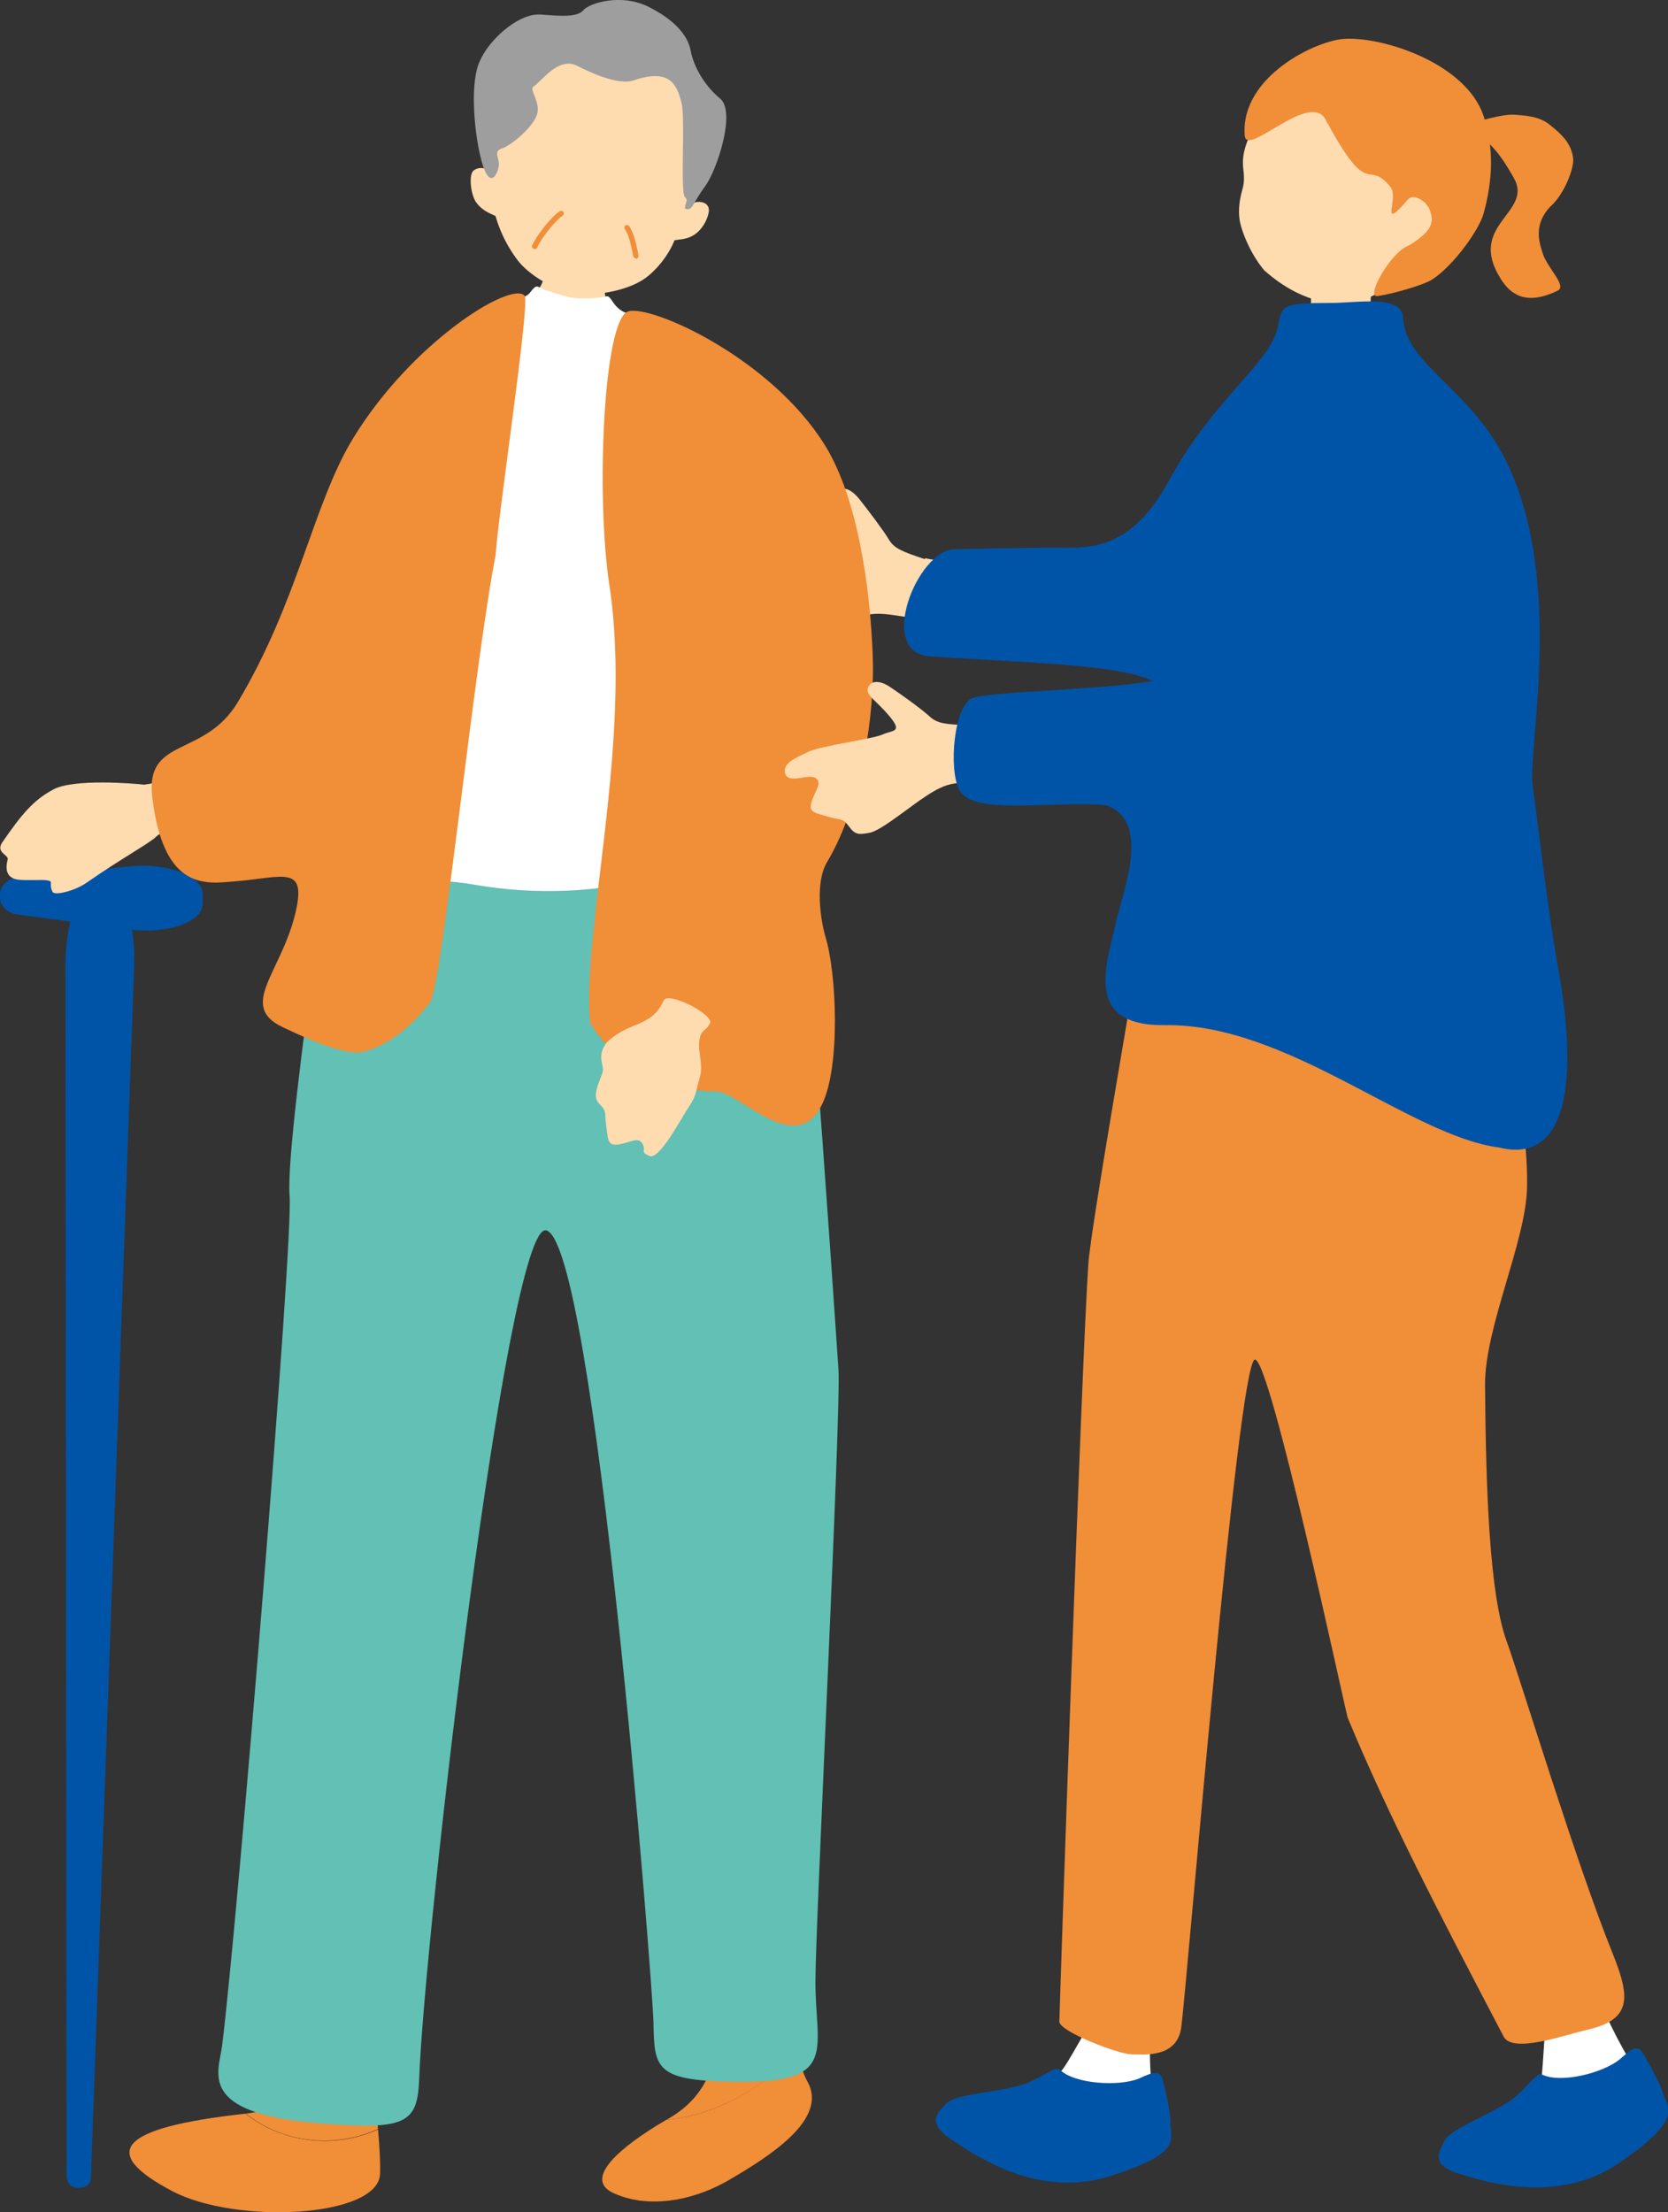
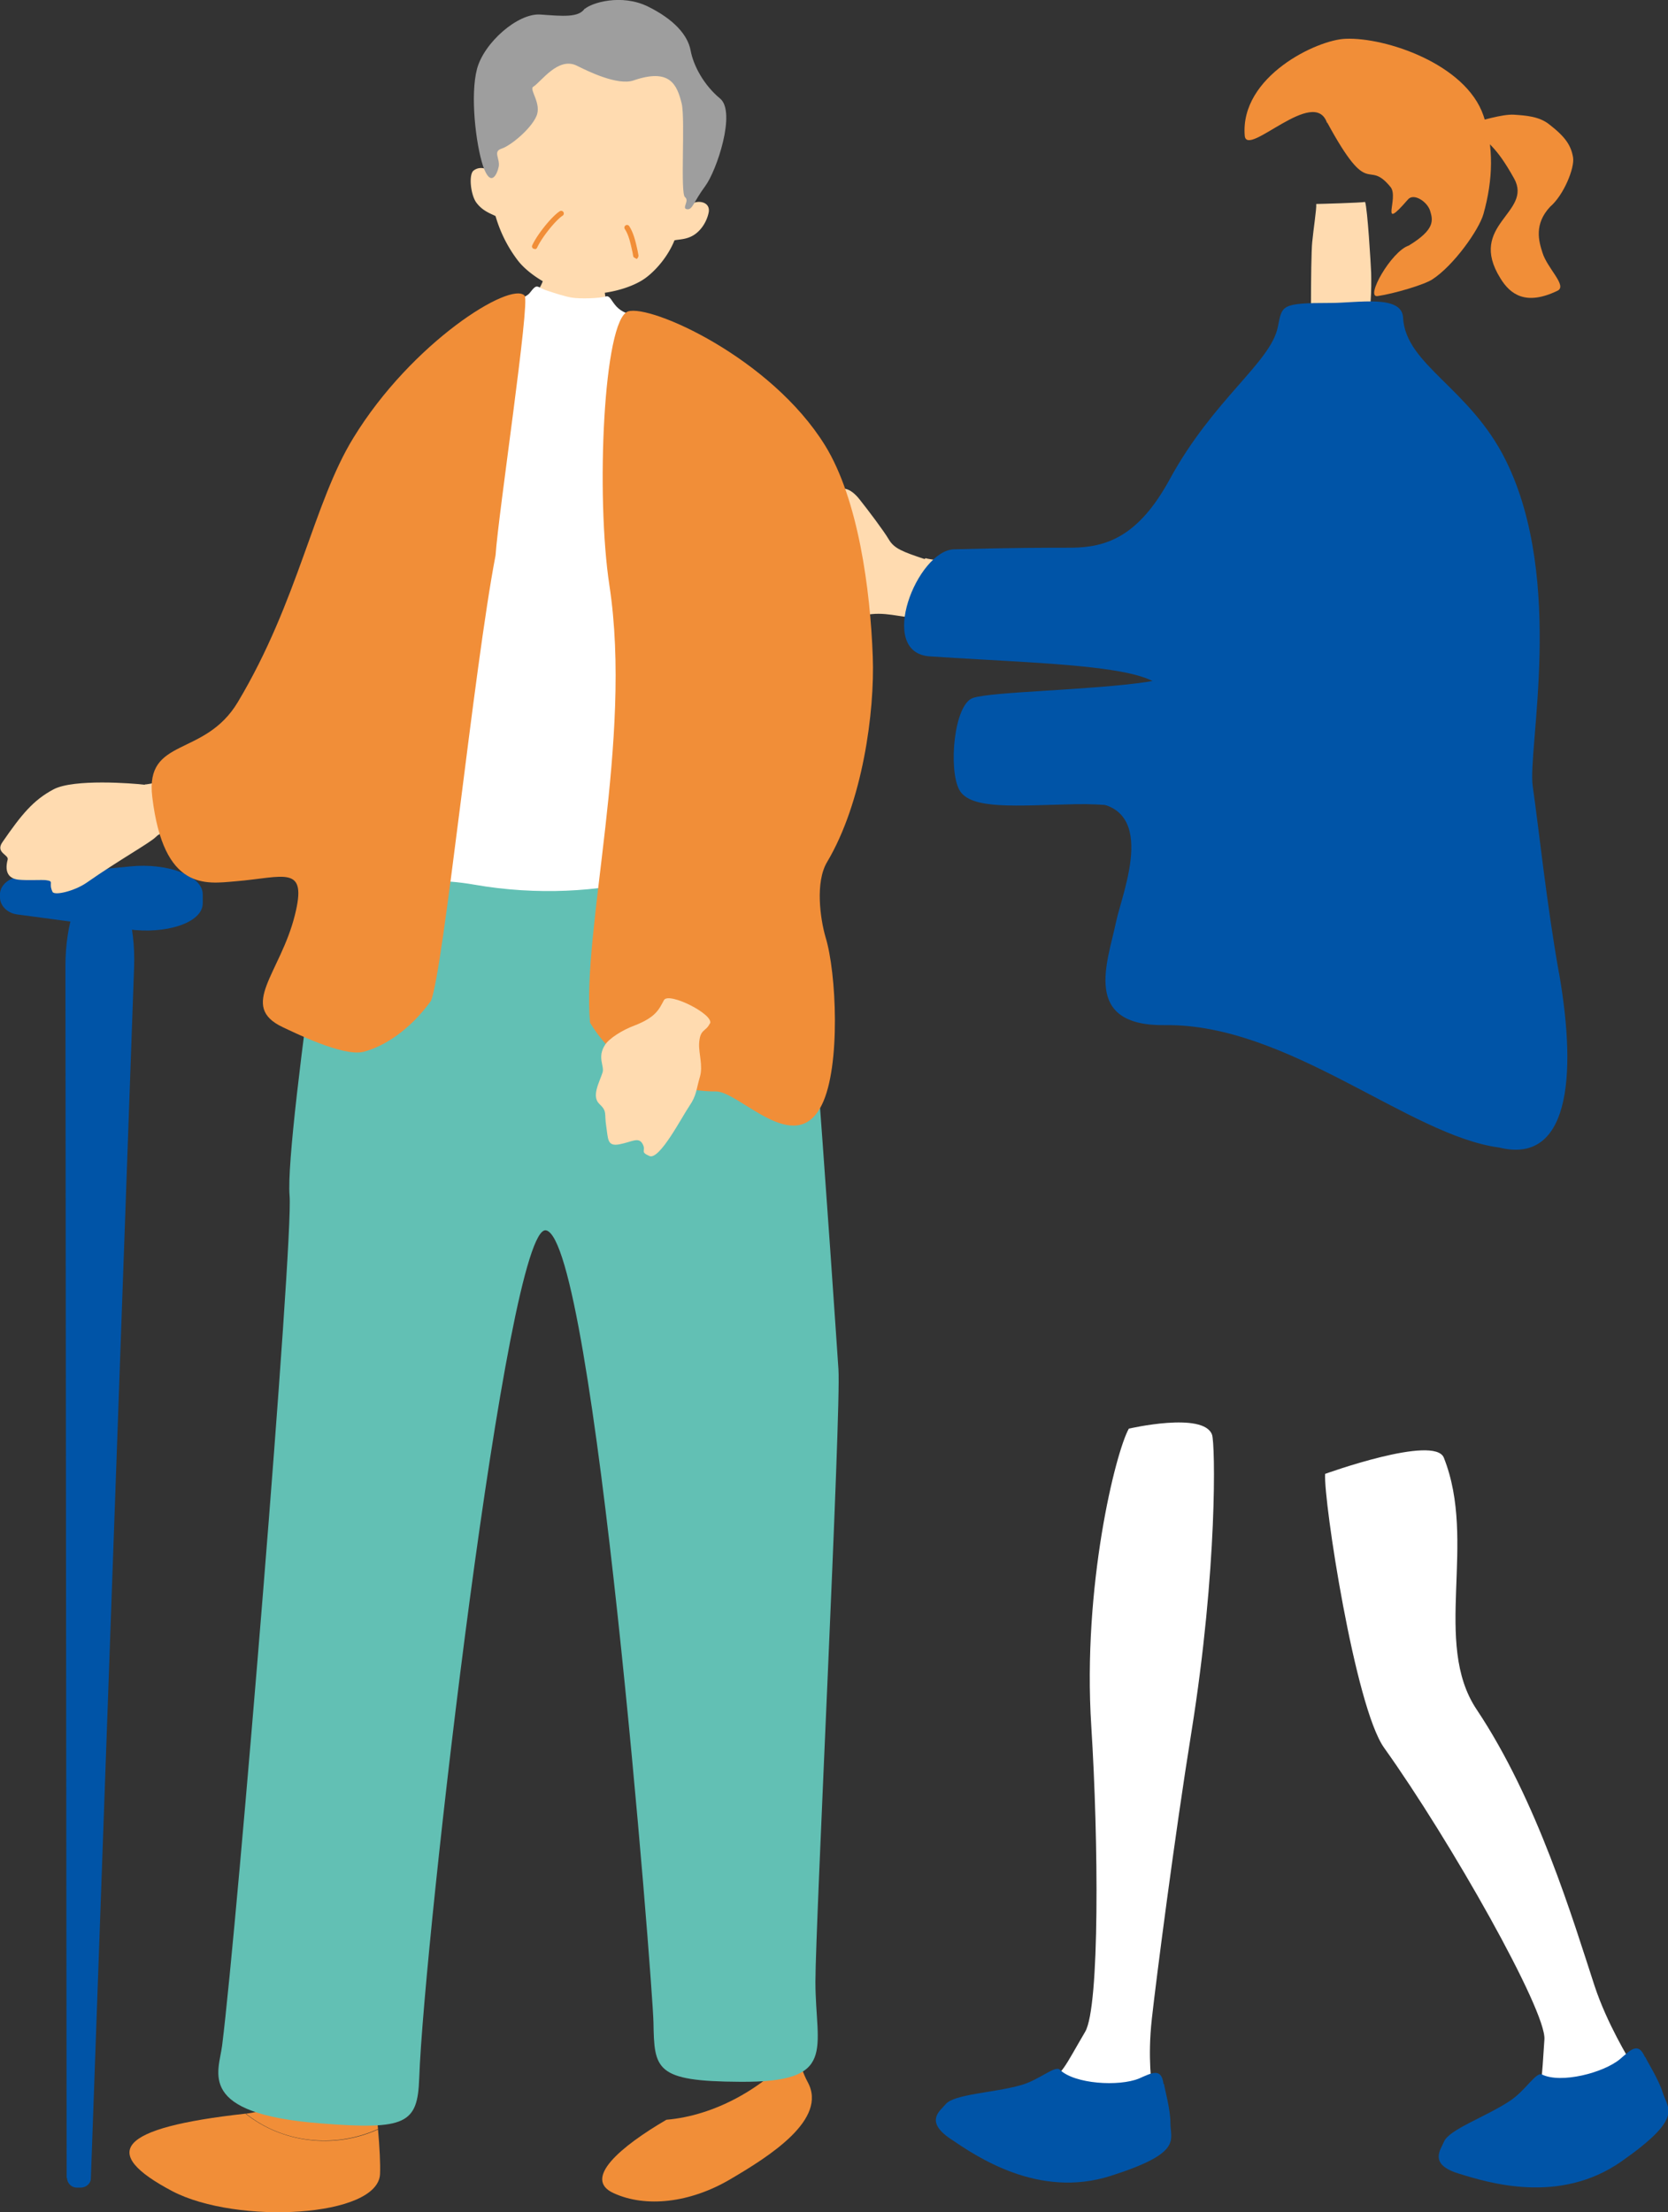
<svg xmlns="http://www.w3.org/2000/svg" id="_レイヤー_2" data-name="レイヤー 2" viewBox="0 0 41.3 54.77">
  <rect x="0" y="0" width="41.3" height="54.77" fill="#333333" stroke="none" />
  <defs>
    <style>.cls-1{fill:#fff}.cls-3{fill:#ffdbb0}.cls-5{fill:#f18e38}.cls-6{fill:#0054a7}</style>
  </defs>
  <g id="_レイヤー_1-2" data-name="レイヤー 1">
    <path class="cls-3" d="M32.59 5.05c.08 0 1.11-.03 1.21-.05.06.17.14 1.52.15 1.75.01.4 0 .99-.14 1.55-.11.2-1.36.8-1.35-.76 0-.58.01-1.35.03-1.54.03-.32.11-.83.1-.94z" />
-     <path class="cls-3" d="M34.92 6.59c-.6.73-1.39 1-2 .91s-1.15-.39-1.62-.81c-.36-.43-.58-1.02-.61-1.27-.03-.23 0-.48.07-.72.16-.56-.24-.61.36-1.7.18-.33 1.2-1.81 2.86-1.64 1.46.16 2.21 3.72.95 5.23z" />
    <path class="cls-5" d="M32.86 3.05c-.31-.94-1.99.87-2.04.31-.12-1.47 1.8-2.38 2.5-2.4.98-.04 2.97.62 3.41 1.9.26.76.24 1.59 0 2.44-.11.39-.74 1.28-1.27 1.62-.2.13-.94.35-1.35.41-.32.05.34-1.11.77-1.25.66-.4.6-.63.53-.86-.07-.23-.41-.45-.55-.28-.73.84-.21-.04-.43-.31-.6-.73-.5.37-1.57-1.6z" />
    <path class="cls-5" d="M36.37 3.05c.29-.05.82-.23 1.12-.21.29.02.62.04.87.24.4.31.54.52.59.82.04.26-.23.93-.57 1.22-.4.43-.28.85-.19 1.13.12.4.63.83.37.95-.77.37-1.16.1-1.41-.31-.83-1.33.81-1.62.34-2.47-.47-.84-.62-.82-1.12-1.38z" />
    <g>
      <path class="cls-1" d="M37.93 51.93c.26-.16.24-.45.31-1.44.05-.71-2.32-4.91-3.97-7.22-.72-1.01-1.5-6.11-1.46-6.78 0 0 2.71-.98 2.94-.4.83 2.09-.29 4.58.81 6.23 1.51 2.26 2.39 5.22 2.92 6.84.31.94.85 1.81.95 1.99.45 1.17-2.35 1.73-2.49.77z" />
      <path class="cls-6" d="M40.73 50.93c-.17-.39-.35-.18-.62.05-.41.34-1.46.61-1.93.38-.15-.07-.4.39-.79.65-.6.4-1.52.71-1.64 1.02-.07.18-.39.55.36.78.74.23 2.5.78 4.04-.3s1.15-1.29 1.02-1.7c-.1-.33-.38-.76-.43-.88z" />
      <path class="cls-1" d="M25.96 51.45c.31-.02.41-.3.91-1.15.36-.62.33-4.73.15-7.57-.22-3.46.6-6.77.93-7.36 0 0 1.85-.43 2.06.15.08.22.14 3.3-.51 7.36-.41 2.54-.88 6.18-.98 7.1-.11.98 0 1.66.02 1.87-.12 1.07-2.72.97-2.58-.4z" />
      <path class="cls-6" d="M28.81 51.6c-.05-.42-.29-.28-.61-.14-.49.2-1.59.14-1.96-.22-.12-.11-.5.25-.95.38-.7.2-1.67.22-1.88.48-.12.15-.53.41.12.85s2.18 1.49 3.97.92 1.48-.88 1.48-1.31c0-.34-.14-.83-.16-.97z" />
-       <path class="cls-5" d="M28.09 24.16c-.04.33-1.08 6.24-1.14 7.11-.17 2.38-.72 18.53-.72 18.78s1.48.81 1.78.81 1.14.11 1.24-.68c.16-1.28 1.4-16.45 1.82-16.52.38-.06 2.24 8.7 2.3 8.87 1.01 2.43 2.21 4.74 3.86 7.89.22.43 1.51-.04 2.08-.17 1.1-.25 1.05-.81.63-1.86-.93-2.3-2.28-6.78-2.64-7.77-.41-1.14-.51-3.62-.53-6.33-.01-1.43 1.02-3.57 1.04-4.9.04-2.64-1.06-4.47-1.17-4.68-.13-.24-2.28-.2-4.22-.28-2.26-.1-4.31-.48-4.33-.25z" />
    </g>
    <path class="cls-3" d="M22.89 13.84c-.54-.18-.75-.26-.88-.48-.13-.22-.5-.71-.73-1-.23-.29-.46-.33-.57-.17-.12.17.11.37.33.86.21.49-.03.35-.32.38-.29.03-1.63-.18-1.94-.12-.32.06-.7.07-.71.36 0 .29.57.17.71.33.13.17-.06.27-.25.53s0 .32.29.5c.28.18.35.12.44.39.1.27.19.27.45.3.26.03.91-.24 1.48-.43s.92-.04 1.4 0c.45.03 1.29.38 1.4.11.22-.47.71-1.29-.21-1.44-.25-.05-.78-.11-.86-.14z" />
    <path class="cls-6" d="M38.6 24.09c-.31-1.75-.49-3.51-.65-4.63-.13-.91.8-5.08-.66-8.05-.89-1.81-2.49-2.37-2.55-3.55-.03-.57-1.12-.36-1.79-.36-1.25 0-1.2.06-1.31.59-.17.88-1.59 1.78-2.68 3.78-.78 1.43-1.58 1.68-2.42 1.69-.57 0-1.52 0-2.92.04-.91.03-1.92 2.56-.6 2.65 3.26.22 6.88.21 5.48 1.41-1.18.91-3.15 2.23-1.69 2.2 1.95-.04.98 2.21.82 2.98-.2.97-.86 2.57 1.22 2.54 3.04-.04 6.05 2.74 8.27 3.03 1.69.42 1.95-1.65 1.48-4.33z" />
    <g>
      <path class="cls-3" d="M14.85 6.1c-.07 0-.98 0-1.07-.02-.05.15-.28.74-.36.93-.22.52-1.13 1.12-1.42 1.49-.46.58-.49.69-.54.75.93.99 4.04.6 4.78-.18.14-.67.01-.84-.34-.92-.9-.19-.92-.69-.95-1.22-.02-.43-.11-.72-.1-.83z" />
      <path class="cls-3" d="M12.21 4.31c.1-1.65.87-3.48 2.88-3.3 2.52.23 2.37 2.4 2.06 4.03.11-.08.43-.06.4.2-.02.13-.1.35-.28.51-.21.19-.45.17-.57.2-.16.4-.46.74-.7.92-.34.26-1.04.46-1.7.4-.52-.05-1.21-.45-1.5-.85a3.32 3.32 0 0 1-.53-1.07c-.11-.06-.32-.12-.48-.34-.14-.2-.19-.7-.06-.79.2-.15.44.02.48.08z" />
      <path d="M14.48.22c.17-.15.9-.38 1.56-.06.65.32.99.71 1.06 1.09.07.38.33.86.73 1.19.4.33-.08 1.78-.37 2.17-.29.39-.31.59-.45.57-.14-.02.07-.21-.05-.3s.01-1.91-.08-2.31c-.12-.5-.31-.88-1.19-.58-.4.14-1.16-.24-1.4-.36-.47-.24-.89.4-1.09.52-.1.07.22.42.08.73-.14.32-.64.73-.86.8-.22.07-.04.24-.07.44-.04.2-.2.54-.39-.01-.18-.55-.32-1.75-.15-2.4S12.82.32 13.38.36c.56.04.95.08 1.1-.15z" style="fill:#9e9e9e" />
      <path class="cls-5" d="M13.24 6.16h-.03c-.03-.02-.05-.05-.03-.09.13-.28.49-.72.68-.84a.065.065 0 1 1 .07.11c-.17.11-.51.53-.63.79-.01.02-.03.04-.06.04zM15.75 6.4s-.06-.02-.07-.05l-.02-.11c-.05-.22-.09-.42-.19-.57a.065.065 0 1 1 .11-.07c.11.17.16.39.21.62l.02.11s-.01.07-.05.08h-.01zM6.08 52.33c1.91-.22.36-1.96 1.23-3.65 0 0 1.06-.82 1.35-.1.22.55.57 2.68.7 4.13-1.11.5-2.39.33-3.28-.39z" />
      <path class="cls-5" d="M6.07 52.33h.01c.89.71 2.17.89 3.28.39.04.45.06.85.05 1.1-.04 1.08-3.55 1.26-5.14.43-1.82-.96-1.36-1.57 1.8-1.92z" />
      <g>
-         <path class="cls-5" d="M19.73 50.75c-.2-.97-.16-2.28-.19-3.23-.96-.66-1.66-.64-1.66 1.31 0 1.95-.2 2.97-1.34 3.63-.01 0-.02.01-.03.02 1.19-.11 2.42-.78 3.23-1.73z" />
+         <path class="cls-5" d="M19.73 50.75z" />
        <path class="cls-5" d="M19.73 50.75c-.81.95-2.04 1.63-3.23 1.73-1.13.66-2.09 1.47-1.3 1.82.79.36 1.88.24 2.87-.34s2.43-1.49 1.93-2.41c-.12-.22-.21-.5-.27-.8z" />
      </g>
      <path d="M8.75 17.15c-.07.41-1.71 10.96-1.58 12.45.1 1.1-1.29 18.02-1.67 21.04-.08.66-.66 1.69 2.44 1.93 2.13.17 2.4 0 2.44-1.12.12-3.41 2.17-21.18 3.14-20.99 1.2.24 2.64 18.64 2.66 19.61.02 1.16.04 1.46 2.14 1.47 2.44.02 1.87-.8 1.87-2.48 0-1.41.64-14.14.57-15.16-.07-1.02-1.08-16.21-1.45-16.86-.37-.64-10.56.09-10.56.09z" style="fill:#62c0b4" />
      <path class="cls-1" d="M11.41 8.19c.22-.42 1.53-.72 1.7-.93.21-.27.16-.15.45-.06.18.06.46.15.61.17.18.03.67.02.83-.03.18-.06.15.45.81.46.49 0 1.72 3.56 1.65 4.96.07 1.94.41 6.52.39 7.78-.02.91-2.94 1.92-6.12 1.36-1.5-.26-2.42.14-2.43-.12-.01-.2.19-4.22.52-6.3.44-2.8 1.26-6.66 1.6-7.3z" />
      <g>
        <path class="cls-5" d="M15.55 7.71c.56-.18 3.54 1.15 4.88 3.32.82 1.33 1.12 3.57 1.18 5.23.05 1.36-.25 3.6-1.13 5.08-.3.5-.17 1.41-.04 1.86.27.87.38 3.2-.09 4.15-.66 1.34-2.05-.35-2.64-.33-.45.01-2.16-.14-3.1-1.7-.21-2.29 1.06-7.02.48-10.82-.34-2.22-.15-6.58.46-6.79z" />
        <path class="cls-3" d="M17.57 25.35c-.1.2-.24.12-.26.49-.01.25.1.55.02.82-.09.3-.08.46-.26.72-.18.26-.74 1.35-.99 1.24-.25-.11-.07-.12-.17-.3s-.26-.05-.57.01c-.31.06-.28-.13-.33-.45s.03-.36-.17-.55c-.2-.19 0-.53.08-.78.05-.16-.14-.37.06-.68.1-.16.43-.37.73-.48.54-.21.61-.41.73-.63.12-.21 1.25.36 1.14.58z" />
      </g>
      <g>
        <path class="cls-6" d="M1.66 53.92c0 .13.11.24.24.24H2c.13 0 .25-.1.25-.23l1.07-29.98c.04-1.09-.26-2.02-.66-2.03h-.31c-.4-.01-.73.91-.73 2l.03 30z" />
        <path class="cls-6" d="M0 22.22c0 .2.18.39.43.42l2.77.37c.88.12 1.81-.15 1.82-.64v-.22c.01-.48-.9-.79-1.79-.7l-2.78.27c-.25.02-.44.21-.45.4v.09z" />
        <path class="cls-3" d="M3.6 19.43c-.33-.04-1.77-.15-2.27.11-.51.27-.8.63-1.27 1.31-.18.26.16.31.13.43-.09.34.05.48.28.5.19.02.56 0 .66.01.23.03.06.06.17.29.05.1.55-.02.85-.23.8-.56 1.56-.98 1.71-1.13.21-.22.61-.08 1.24-.19.61-.1.51-.61.42-1.2-.06-.43-1.75.11-1.94.09z" />
        <path class="cls-5" d="M5.82 21.82c-.72.06-1.77.25-2.05-2.09-.18-1.5 1.29-.96 2.12-2.35 1.5-2.51 1.87-4.93 2.86-6.54 1.45-2.37 3.9-3.89 4.24-3.52.14.15-.65 5.38-.72 6.43-.54 2.8-1.29 10.29-1.6 11.03-.52.72-1.16 1.13-1.67 1.26-.51.13-1.76-.5-2-.61-1.1-.52-.06-1.33.3-2.77.32-1.27-.26-.94-1.48-.84z" />
      </g>
    </g>
    <g>
-       <path class="cls-3" d="M23.98 17.95c-.55-.01-.77-.04-.95-.2-.18-.17-.66-.52-.96-.72-.29-.21-.52-.18-.58 0-.06.19.21.31.54.71.33.4.07.33-.19.45-.26.11-1.56.28-1.84.43-.28.14-.63.26-.56.53.08.27.58 0 .75.11s.02.27-.09.57c-.1.3.09.29.4.39.31.09.36.02.52.24.16.22.25.2.5.16.25-.04.78-.47 1.26-.81.48-.33.79-.5 1.3-.39.03 0 .08.01.14.02.07-.49.18-.99.27-1.5-.25.02-.43.03-.52.03z" />
      <path class="cls-6" d="M30.33 14.53c-.68.26-.52 2.14-1.91 2.35-1.39.21-3.86.24-4.33.4-.47.16-.61 1.76-.34 2.27.27.51 1.43.39 2.87.36 1.44-.03 2.46.36 4.02.12.95-.15 1.63-.6 1.98-2.07.35-1.47-.04-4.29-2.3-3.44z" />
    </g>
  </g>
</svg>